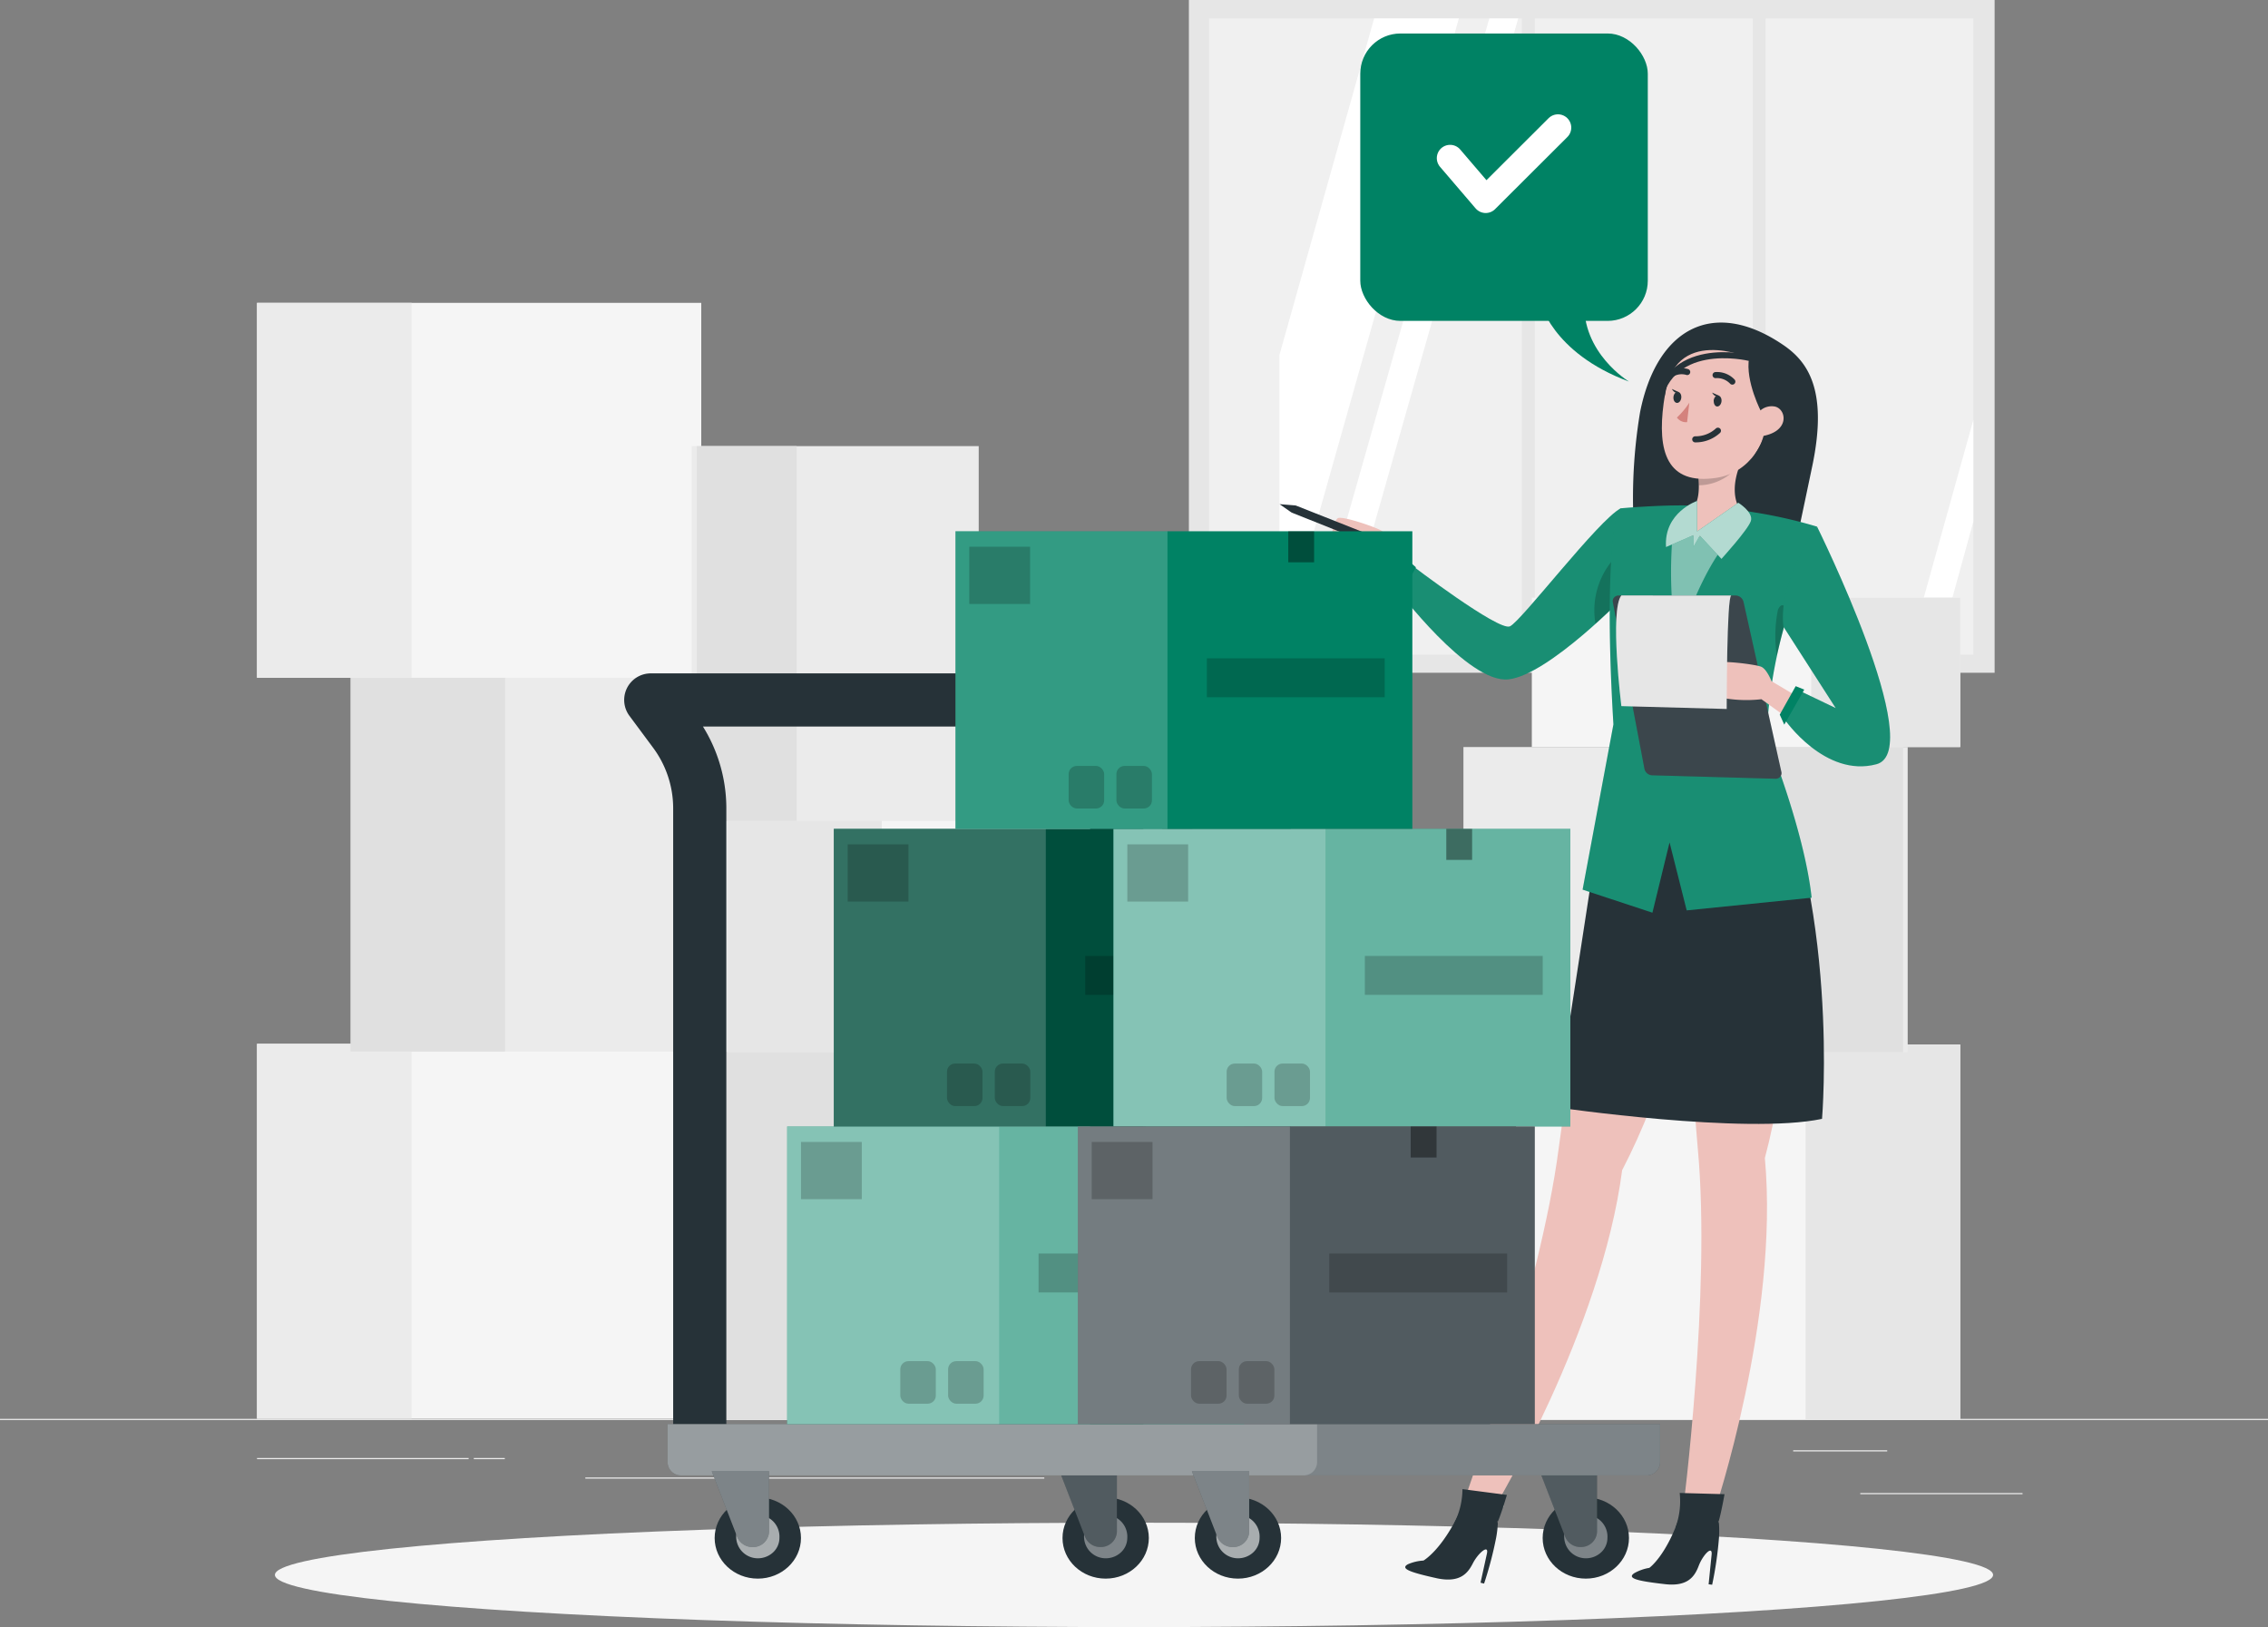
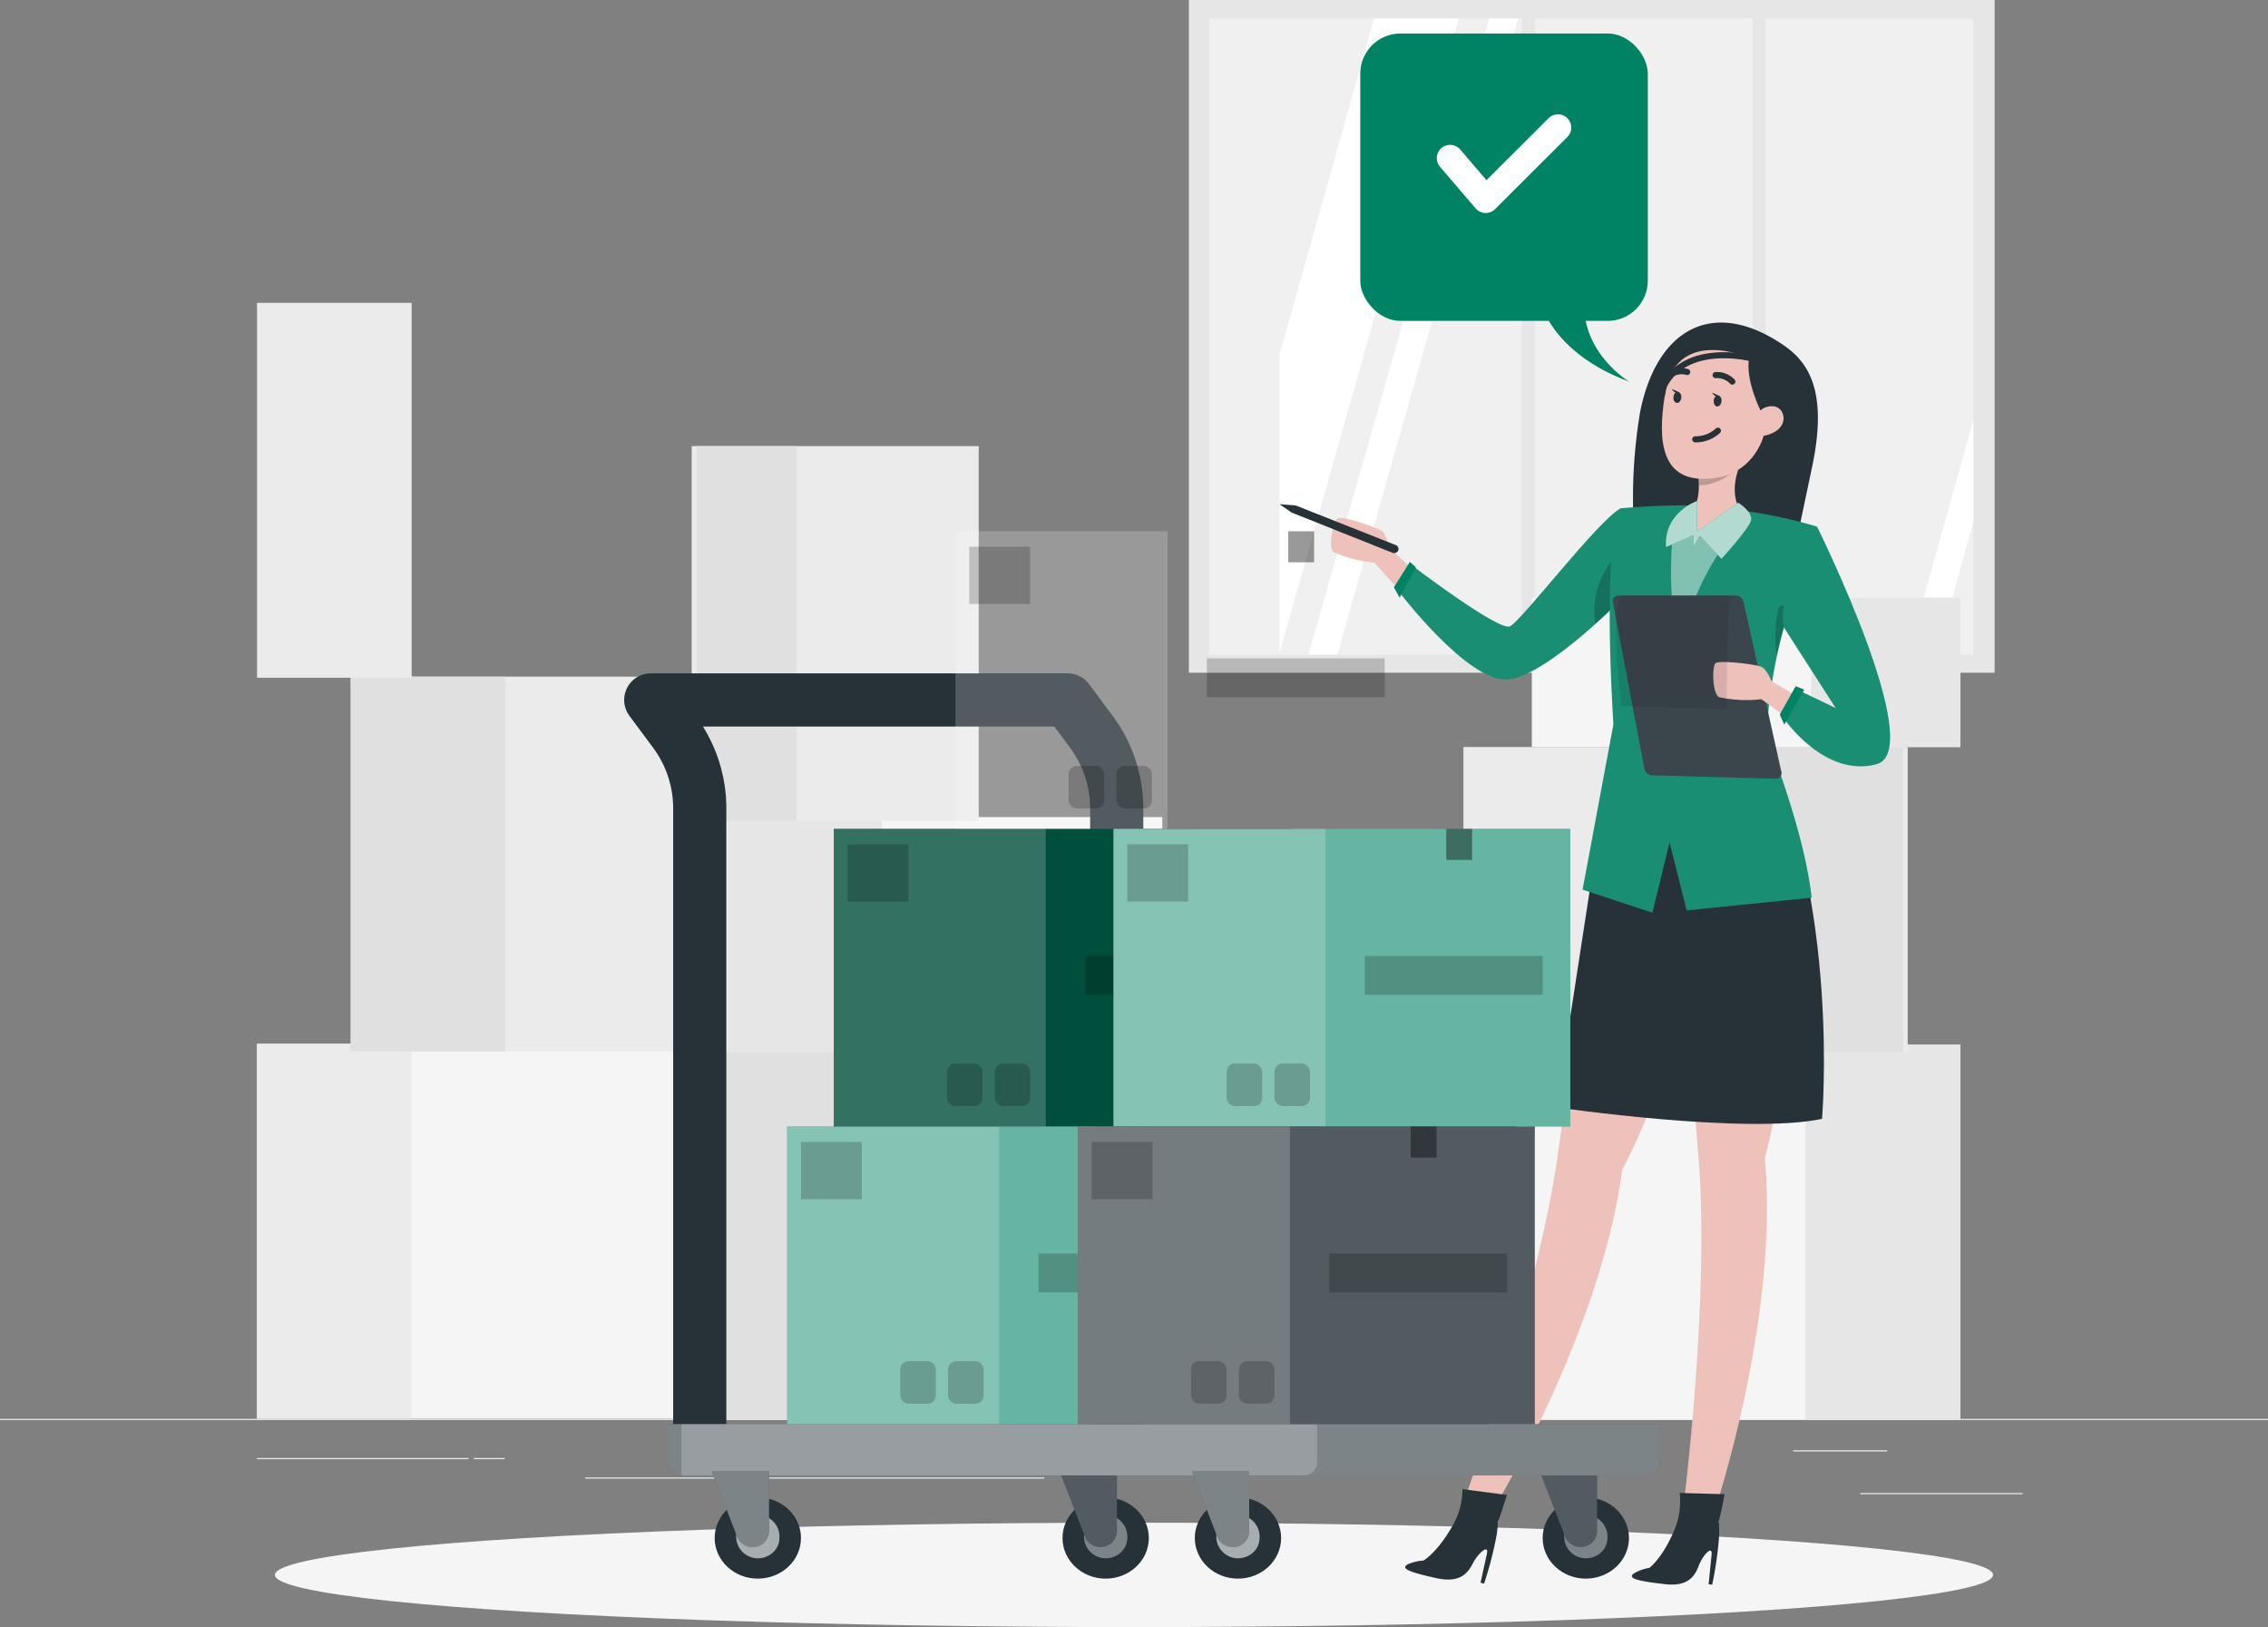
<svg xmlns="http://www.w3.org/2000/svg" id="Checking_boxes-rafiki" data-name="Checking boxes-rafiki" width="255.962" height="183.585" viewBox="0 0 255.962 183.585">
  <rect x="0" y="0" width="255.962" height="183.585" fill="#808080" stroke="none" />
  <g id="freepik--background-complete--inject-2">
    <rect id="Rectangle_329" data-name="Rectangle 329" width="255.962" height="0.13" transform="translate(0 160.093)" fill="#ebebeb" />
    <rect id="Rectangle_330" data-name="Rectangle 330" width="18.314" height="0.13" transform="translate(209.946 168.463)" fill="#ebebeb" />
    <rect id="Rectangle_331" data-name="Rectangle 331" width="4.805" height="0.13" transform="translate(164.877 169.878)" fill="#ebebeb" />
    <rect id="Rectangle_332" data-name="Rectangle 332" width="10.611" height="0.13" transform="translate(202.375 163.636)" fill="#ebebeb" />
    <rect id="Rectangle_333" data-name="Rectangle 333" width="23.882" height="0.13" transform="translate(29.007 164.51)" fill="#ebebeb" />
    <rect id="Rectangle_334" data-name="Rectangle 334" width="3.5" height="0.13" transform="translate(53.472 164.51)" fill="#ebebeb" />
    <rect id="Rectangle_335" data-name="Rectangle 335" width="51.8" height="0.13" transform="translate(66.059 166.705)" fill="#ebebeb" />
    <rect id="Rectangle_336" data-name="Rectangle 336" width="90.932" height="75.908" transform="translate(134.176)" fill="#e6e6e6" />
    <rect id="Rectangle_337" data-name="Rectangle 337" width="86.259" height="71.788" transform="translate(136.448 2.081)" fill="#f0f0f0" />
    <path id="Path_5595" data-name="Path 5595" d="M304.109,78.65,283.86,150.282V116.625L294.548,78.65Z" transform="translate(-139.466 -76.569)" fill="#fff" />
    <path id="Path_5596" data-name="Path 5596" d="M314.3,78.65l-20.42,71.788H290.62L311.04,78.65Z" transform="translate(-142.961 -76.569)" fill="#fff" />
    <path id="Path_5597" data-name="Path 5597" d="M433.887,165.73V177.2l-4.131,15.018H426.5Z" transform="translate(-211.18 -118.35)" fill="#fff" />
    <rect id="Rectangle_338" data-name="Rectangle 338" width="1.454" height="74.681" transform="translate(171.754 0.791)" fill="#e6e6e6" />
    <rect id="Rectangle_339" data-name="Rectangle 339" width="1.454" height="74.681" transform="translate(197.811 0.791)" fill="#e6e6e6" />
    <rect id="Rectangle_340" data-name="Rectangle 340" width="50.136" height="42.298" transform="translate(29.007 117.774)" fill="#f5f5f5" />
    <rect id="Rectangle_341" data-name="Rectangle 341" width="17.451" height="42.298" transform="translate(29.007 117.774)" fill="#ebebeb" />
    <rect id="Rectangle_342" data-name="Rectangle 342" width="50.136" height="42.298" transform="translate(39.646 76.345)" fill="#ebebeb" />
    <rect id="Rectangle_343" data-name="Rectangle 343" width="17.451" height="42.298" transform="translate(39.553 76.345)" fill="#e0e0e0" />
-     <rect id="Rectangle_344" data-name="Rectangle 344" width="50.136" height="42.298" transform="translate(29.007 34.172)" fill="#f5f5f5" />
    <rect id="Rectangle_345" data-name="Rectangle 345" width="17.451" height="42.298" transform="translate(29.007 34.172)" fill="#ebebeb" />
    <rect id="Rectangle_346" data-name="Rectangle 346" width="50.136" height="42.298" transform="translate(75.994 117.811)" fill="#ebebeb" />
    <rect id="Rectangle_347" data-name="Rectangle 347" width="17.451" height="42.298" transform="translate(76.949 117.811)" fill="#e0e0e0" />
    <rect id="Rectangle_348" data-name="Rectangle 348" width="50.136" height="26.494" transform="translate(81.042 92.191)" fill="#f5f5f5" />
    <rect id="Rectangle_349" data-name="Rectangle 349" width="17.451" height="26.494" transform="translate(82.061 92.191)" fill="#e6e6e6" />
    <rect id="Rectangle_350" data-name="Rectangle 350" width="32.392" height="42.298" transform="translate(78.064 50.335)" fill="#ebebeb" />
    <rect id="Rectangle_351" data-name="Rectangle 351" width="11.275" height="42.298" transform="translate(78.634 50.335)" fill="#e0e0e0" />
    <rect id="Rectangle_352" data-name="Rectangle 352" width="50.136" height="42.298" transform="translate(221.226 160.15) rotate(180)" fill="#f5f5f5" />
    <rect id="Rectangle_353" data-name="Rectangle 353" width="17.451" height="42.298" transform="translate(221.226 160.15) rotate(180)" fill="#e6e6e6" />
    <rect id="Rectangle_354" data-name="Rectangle 354" width="50.136" height="34.432" transform="translate(215.297 118.721) rotate(180)" fill="#ebebeb" />
    <rect id="Rectangle_355" data-name="Rectangle 355" width="17.451" height="34.432" transform="translate(214.791 118.721) rotate(180)" fill="#e0e0e0" />
    <rect id="Rectangle_356" data-name="Rectangle 356" width="48.349" height="16.855" transform="translate(221.226 84.289) rotate(180)" fill="#f5f5f5" />
    <rect id="Rectangle_357" data-name="Rectangle 357" width="16.826" height="16.855" transform="translate(221.231 84.289) rotate(180)" fill="#e6e6e6" />
  </g>
  <g id="freepik--Shadow--inject-2" transform="translate(31.026 171.808)">
    <ellipse id="freepik--path--inject-2" cx="96.955" cy="5.889" rx="96.955" ry="5.889" fill="#f5f5f5" />
  </g>
  <g id="freepik--bubble-speech--inject-2" transform="translate(153.518 3.779)">
    <rect id="Rectangle_358" data-name="Rectangle 358" width="32.448" height="32.427" rx="4.53" fill="#008264" />
    <path id="Path_5598" data-name="Path 5598" d="M340.34,139.89s1.288,5.863,10.069,9.114c0,0-5.369-3.23-5.037-9.114Z" transform="translate(-320.085 -109.731)" fill="#008264" />
    <path id="Path_5599" data-name="Path 5599" d="M335.96,124.2l4.017,4.693,8.157-8.136" transform="translate(-325.823 -110.137)" fill="none" stroke="#fff" stroke-linecap="round" stroke-linejoin="round" stroke-width="3" />
  </g>
  <g id="freepik--character-2--inject-2" transform="translate(144.409 36.397)">
    <path id="Path_5600" data-name="Path 5600" d="M378.852,147.116c2.7,1.826,5.148,4.947,3.318,13.687s-2.295,10.82-2.295,10.82L362.18,169.75a58.8,58.8,0,0,1,.553-15.013C364.6,145.337,370.934,141.763,378.852,147.116Z" transform="translate(-322.048 -144.618)" fill="#263238" />
    <path id="Path_5601" data-name="Path 5601" d="M345.765,242.25s-5.994,30.042-7.592,42.386c-2.09,16.1-10.633,39.64-10.633,39.64l3.417.832S343,305.1,345.334,287.1c9.566-18.4,10.34-41.06,10.34-41.06Z" transform="translate(-306.672 -191.461)" fill="#eec1bb" />
    <path id="Path_5602" data-name="Path 5602" d="M315.755,408.307a5.19,5.19,0,0,1,1.753-.416h0s2.1-1.165,4.18-5.681h2.344a1.93,1.93,0,0,1,1.8,1.212.986.986,0,0,1,.066.307,11.826,11.826,0,0,1-.182,1.561,42.02,42.02,0,0,1-1.366,5.2l-.4-.1.719-3.282c.243-1.118-1.006-.042-1.581,1.087s-1.443,2.227-4.014,1.706C316.043,409.228,314.832,408.817,315.755,408.307Z" transform="translate(-301.268 -268.209)" fill="#263238" />
    <path id="Path_5603" data-name="Path 5603" d="M330.388,401.271c.442-1.066,1.006-2.976,1.006-2.976l-5.015-.655a8.669,8.669,0,0,1-.929,3.839C328.071,401.469,330.388,401.271,330.388,401.271Z" transform="translate(-305.737 -266.017)" fill="#263238" />
    <path id="Path_5604" data-name="Path 5604" d="M371.75,241.33s.746,30.562,1.891,42.943c1.5,16.158-1.686,40.857-1.686,40.857l3.528.146s7.382-21.921,5.723-39.993c5.314-19.861,1.106-42.178,1.106-42.178Z" transform="translate(-326.436 -191.02)" fill="#eec1bb" />
    <path id="Path_5605" data-name="Path 5605" d="M361.978,409.481a5.175,5.175,0,0,1,1.7-.6h0s1.952-1.368,3.506-6.071l2.322-.25a1.953,1.953,0,0,1,1.93,1.04.947.947,0,0,1,.1.3,11.838,11.838,0,0,1,0,1.6,41.522,41.522,0,0,1-.769,5.285l-.4-.052.337-3.34c.111-1.134-1,.062-1.449,1.243s-1.2,2.393-3.832,2.081C362.354,410.366,361.1,410.069,361.978,409.481Z" transform="translate(-321.945 -268.375)" fill="#263238" />
    <path id="Path_5606" data-name="Path 5606" d="M375.482,401.669c.315-1.1.658-3.059.658-3.059l-5.059-.14a8.652,8.652,0,0,1-.481,3.912C373.2,402.1,375.482,401.669,375.482,401.669Z" transform="translate(-325.922 -266.415)" fill="#263238" />
    <path id="Path_5607" data-name="Path 5607" d="M352.874,232.61,346.3,275.381s21.41,3.121,29.981,1.3c0,0,2.107-24.694-6.84-42.657Z" transform="translate(-315.059 -186.836)" fill="#263238" />
    <path id="Path_5608" data-name="Path 5608" d="M312.522,195.589l-5.723-5.316s-.194-1.425-.752-1.821-4.473-1.737-4.977-1.441-1.15,3.283-.475,3.829a14.888,14.888,0,0,0,4.606,1.186l6.21,6.924Z" transform="translate(-294.496 -164.937)" fill="#eec1bb" />
    <path id="Path_5609" data-name="Path 5609" d="M338.969,184.91c-2.466,1.233-11.225,12.75-12.513,13.317s-11.147-6.95-11.147-6.95l-1.659,2.669s8.084,10.779,12.657,10.258,13.326-9.624,13.326-9.624Z" transform="translate(-300.462 -163.95)" fill="#008264" />
    <path id="Path_5610" data-name="Path 5610" d="M338.969,184.91c-2.466,1.233-11.225,12.75-12.513,13.317s-11.147-6.95-11.147-6.95l-1.659,2.669s8.084,10.779,12.657,10.258,13.326-9.624,13.326-9.624Z" transform="translate(-300.462 -163.95)" fill="#fff" opacity="0.1" />
    <path id="Path_5611" data-name="Path 5611" d="M315.623,197.139l-.686-.609-1.8,2.861.647,1.17Z" transform="translate(-300.234 -169.525)" fill="#008264" />
    <path id="Path_5612" data-name="Path 5612" d="M354.172,202.651c2.046-1.836,3.517-3.361,3.517-3.361L357.534,197l-.752-2.221a8.786,8.786,0,0,0-2.61,7.871Z" transform="translate(-318.518 -168.685)" opacity="0.2" />
    <path id="Path_5613" data-name="Path 5613" d="M355.124,208.983c-.691-11.445-.382-17.749-.066-20.9.348-3.355.9-3.48.9-3.48s3.871-.354,7.227-.328a57.842,57.842,0,0,1,7.741.77,54.224,54.224,0,0,1,7.188,1.628c-.393,1.04-.747,2.081-1.078,3-.437,1.243-.829,2.393-1.189,3.47-.663,2.008-1.183,3.745-1.592,5.3a54.557,54.557,0,0,0-1.841,11.965s4.252,10.456,5.081,18.129l-14.1,1.431-1.935-7.673-1.935,7.933-7.879-2.6Z" transform="translate(-317.446 -163.646)" fill="#008264" />
    <path id="Path_5614" data-name="Path 5614" d="M355.124,208.983c-.691-11.445-.382-17.749-.066-20.9.348-3.355.9-3.48.9-3.48s3.871-.354,7.227-.328a57.842,57.842,0,0,1,7.741.77,54.224,54.224,0,0,1,7.188,1.628c-.393,1.04-.747,2.081-1.078,3-.437,1.243-.829,2.393-1.189,3.47-.663,2.008-1.183,3.745-1.592,5.3a54.557,54.557,0,0,0-1.841,11.965s4.252,10.456,5.081,18.129l-14.1,1.431-1.935-7.673-1.935,7.933-7.879-2.6Z" transform="translate(-317.446 -163.646)" fill="#fff" opacity="0.1" />
    <path id="Path_5615" data-name="Path 5615" d="M391.155,211.63c.188-.874.409-1.805.68-2.8.171-.635.359-1.3.553-2.008-.553-1.774-1.106-.385-1.106-.385A15.085,15.085,0,0,0,391.155,211.63Z" transform="translate(-335.037 -174.028)" opacity="0.2" />
    <path id="Path_5616" data-name="Path 5616" d="M371.752,180.174a4.838,4.838,0,0,1,.525-.213c.4-.3.885-1.009.863-2.741a14.072,14.072,0,0,0-.2-2.05l5.126-.9s-1.747,3.246-.293,5.66c.5.208.8.52.746.9-.382,2.783-6.751,5.478-6.751,5.478S368.661,181.771,371.752,180.174Z" transform="translate(-325.824 -158.845)" fill="#eec1bb" />
    <path id="Path_5617" data-name="Path 5617" d="M375,175.17a14.074,14.074,0,0,1,.2,2.034,5.694,5.694,0,0,0,4.927-2.934Z" transform="translate(-327.889 -158.845)" opacity="0.2" />
    <path id="Path_5618" data-name="Path 5618" d="M374.633,150.095c-4.457-.229-6.022,1.94-6.6,6.242-.724,5.379.326,9.28,5.966,8.417C381.661,163.563,382.037,150.475,374.633,150.095Z" transform="translate(-324.686 -147.238)" fill="#eec1bb" />
-     <path id="Path_5619" data-name="Path 5619" d="M372.3,162a8.947,8.947,0,0,1-1.4,1.67,1.25,1.25,0,0,0,1.15.52Z" transform="translate(-326.056 -152.958)" fill="#d4827d" />
    <path id="Path_5620" data-name="Path 5620" d="M378.4,161.017c0,.343.144.64.387.655s.464-.244.5-.588-.149-.64-.393-.655S378.428,160.674,378.4,161.017Z" transform="translate(-329.409 -152.204)" fill="#263238" />
    <path id="Path_5621" data-name="Path 5621" d="M378.849,160.149l-.769-.349S378.423,160.455,378.849,160.149Z" transform="translate(-329.266 -151.902)" fill="#263238" />
    <path id="Path_5622" data-name="Path 5622" d="M370.188,160.232c-.028.343.144.635.387.655s.47-.244.5-.593-.149-.635-.393-.655S370.215,159.889,370.188,160.232Z" transform="translate(-325.736 -151.824)" fill="#263238" />
    <path id="Path_5623" data-name="Path 5623" d="M370.639,159.364l-.769-.354S370.213,159.671,370.639,159.364Z" transform="translate(-325.596 -151.523)" fill="#263238" />
    <path id="Path_5624" data-name="Path 5624" d="M378.79,156a2.385,2.385,0,0,1,1.891.733" transform="translate(-329.583 -150.074)" fill="none" stroke="#263238" stroke-linecap="round" stroke-linejoin="round" stroke-width="0.686" />
    <path id="Path_5625" data-name="Path 5625" d="M371.547,155.256a2.19,2.19,0,0,0-1.8.25" transform="translate(-325.542 -149.679)" fill="none" stroke="#263238" stroke-linecap="round" stroke-linejoin="round" stroke-width="0.686" />
    <path id="Path_5626" data-name="Path 5626" d="M379.323,155.946s-1.886-3.553-1.416-6.2c0,0-8.631-3.85-9.56,4.557,0,0-.426-7.533,7.244-7.283s7.022,10.773,2.886,13.713C378.477,160.716,380.484,158.167,379.323,155.946Z" transform="translate(-324.913 -145.769)" fill="#263238" />
    <path id="Path_5627" data-name="Path 5627" d="M386.758,164.354a1.942,1.942,0,0,1,2.212-1.561c1.371.213,1.875,2.918-1.6,3.381C386.874,166.226,386.614,165.758,386.758,164.354Z" transform="translate(-333.128 -153.329)" fill="#eec1bb" />
    <path id="Path_5628" data-name="Path 5628" d="M377.2,168.07a3.71,3.71,0,0,1-2.56.973" transform="translate(-327.728 -155.87)" fill="none" stroke="#263238" stroke-linecap="round" stroke-linejoin="round" stroke-width="0.686" />
    <path id="Path_5629" data-name="Path 5629" d="M377.2,151.993s-9.632-2.357-10.44,6.138" transform="translate(-324.205 -148.012)" fill="none" stroke="#263238" stroke-linecap="round" stroke-linejoin="round" stroke-width="0.686" />
    <path id="Path_5630" data-name="Path 5630" d="M369.92,189.59a51.526,51.526,0,0,0,.47,13.156s2.842-9.686,6.834-12.979l-4.589.619Z" transform="translate(-325.519 -166.195)" fill="#008264" />
    <path id="Path_5631" data-name="Path 5631" d="M369.92,189.59a51.526,51.526,0,0,0,.47,13.156s2.842-9.686,6.834-12.979l-4.589.619Z" transform="translate(-325.519 -166.195)" fill="#fff" opacity="0.5" />
    <path id="Path_5632" data-name="Path 5632" d="M376.821,183.513l-4.661,3.241V183.31s-3.766,1.285-3.5,5.2l3.091-1.337v1.337l.724-1.29,2.444,2.627s2.991-3.282,3.318-4.271S376.821,183.513,376.821,183.513Z" transform="translate(-325.048 -163.182)" fill="#008264" />
    <path id="Path_5633" data-name="Path 5633" d="M376.821,183.513l-4.661,3.241V183.31s-3.766,1.285-3.5,5.2l3.091-1.337v1.337l.724-1.29,2.444,2.627s2.991-3.282,3.318-4.271S376.821,183.513,376.821,183.513Z" transform="translate(-325.048 -163.182)" fill="#fff" opacity="0.7" />
    <path id="Path_5634" data-name="Path 5634" d="M376.839,223.744l-4.28-19.211a.939.939,0,0,0-.929-.713H358.464a.681.681,0,0,0-.508.224.6.6,0,0,0-.144.51l3.567,18.811a.929.929,0,0,0,.907.739l13.918.39a.679.679,0,0,0,.5-.235A.6.6,0,0,0,376.839,223.744Z" transform="translate(-320.2 -173.023)" fill="#263238" />
    <path id="Path_5635" data-name="Path 5635" d="M376.839,223.744l-4.28-19.211a.939.939,0,0,0-.929-.713H358.464a.681.681,0,0,0-.508.224.6.6,0,0,0-.144.51l3.567,18.811a.929.929,0,0,0,.907.739l13.918.39a.679.679,0,0,0,.5-.235A.6.6,0,0,0,376.839,223.744Z" transform="translate(-320.2 -173.023)" fill="#fff" opacity="0.1" />
    <path id="Path_5636" data-name="Path 5636" d="M391.7,224.44l-6.807-4.037s-.52-1.347-1.15-1.623-4.766-.791-5.17-.4-.37,3.433.415,3.834a14.919,14.919,0,0,0,4.766.224l7.625,5.493Z" transform="translate(-329.373 -179.941)" fill="#eec1bb" />
    <path id="Path_5637" data-name="Path 5637" d="M396.39,188.89s-4.424,6.076-3.8,11.278l5.9,9.187-3.965-1.9-1.8,3.184s4.562,6.612,10.368,5.051S396.39,188.89,396.39,188.89Z" transform="translate(-335.726 -165.859)" fill="#008264" />
    <path id="Path_5638" data-name="Path 5638" d="M396.39,188.89s-4.424,6.076-3.8,11.278l5.9,9.187-3.965-1.9-1.8,3.184s4.562,6.612,10.368,5.051S396.39,188.89,396.39,188.89Z" transform="translate(-335.726 -165.859)" fill="#fff" opacity="0.1" />
    <path id="Path_5639" data-name="Path 5639" d="M394.655,223.87l-2.256,3.948-.509-1.129,1.8-3.21Z" transform="translate(-335.44 -182.455)" fill="#008264" />
-     <path id="Path_5640" data-name="Path 5640" d="M371.487,203.81c-.52,0-.52,12.8-.52,12.8l-11.888-.323s-1.338-10.82,0-12.485Z" transform="translate(-320.506 -173.013)" fill="#fff" />
    <path id="Path_5641" data-name="Path 5641" d="M371.487,203.81c-.52,0-.52,12.8-.52,12.8l-11.888-.323s-1.338-10.82,0-12.485Z" transform="translate(-320.506 -173.013)" opacity="0.1" />
    <path id="Path_5642" data-name="Path 5642" d="M291.68,184.172l11.241,4.448a.488.488,0,0,1,.268.261.448.448,0,0,1-.008.363h0a.5.5,0,0,1-.647.239l-11.313-4.51-.105-.052L289.8,184l1.731.14A.512.512,0,0,1,291.68,184.172Z" transform="translate(-289.8 -163.513)" fill="#263238" />
  </g>
  <g id="freepik--Boxes--inject-2" transform="translate(73.444 59.943)">
    <path id="Path_5687" data-name="Path 5687" d="M157.529,309.978v-71.31a14.478,14.478,0,0,0-2.883-8.633L152,226.47h47.056l2.649,3.569a14.476,14.476,0,0,1,2.881,8.63V309.3" transform="translate(-152 -207.436)" fill="none" stroke="#263238" stroke-linecap="round" stroke-linejoin="round" stroke-width="6" />
    <ellipse id="Ellipse_15" data-name="Ellipse 15" cx="4.871" cy="4.583" rx="4.871" ry="4.583" transform="translate(100.658 109.009)" fill="#263238" />
    <path id="Path_5688" data-name="Path 5688" d="M343.317,406.119a2.443,2.443,0,1,0-2.438,2.289,2.514,2.514,0,0,0,1.724-.669A2.223,2.223,0,0,0,343.317,406.119Z" transform="translate(-235.349 -292.527)" fill="#fff" opacity="0.4" />
    <path id="Path_5689" data-name="Path 5689" d="M338.062,402.322h0a1.856,1.856,0,0,1-1.742-1.145l-2.87-7.4h6.464v6.8a1.8,1.8,0,0,1-1.852,1.743Z" transform="translate(-233.118 -287.71)" fill="#263238" />
    <path id="Path_5690" data-name="Path 5690" d="M338.062,402.322h0a1.856,1.856,0,0,1-1.742-1.145l-2.87-7.4h6.464v6.8a1.8,1.8,0,0,1-1.852,1.743Z" transform="translate(-233.118 -287.71)" fill="#fff" opacity="0.2" />
    <ellipse id="Ellipse_16" data-name="Ellipse 16" cx="4.871" cy="4.583" rx="4.871" ry="4.583" transform="translate(46.469 109.009)" fill="#263238" />
    <path id="Path_5691" data-name="Path 5691" d="M245.317,406.119a2.443,2.443,0,1,0-2.439,2.289,2.514,2.514,0,0,0,1.724-.669A2.223,2.223,0,0,0,245.317,406.119Z" transform="translate(-191.538 -292.527)" fill="#fff" opacity="0.4" />
    <path id="Path_5692" data-name="Path 5692" d="M240.062,402.322h0a1.856,1.856,0,0,1-1.742-1.145l-2.87-7.4h6.464v6.8a1.8,1.8,0,0,1-1.852,1.743Z" transform="translate(-189.307 -287.71)" fill="#263238" />
    <path id="Path_5693" data-name="Path 5693" d="M240.062,402.322h0a1.856,1.856,0,0,1-1.742-1.145l-2.87-7.4h6.464v6.8a1.8,1.8,0,0,1-1.852,1.743Z" transform="translate(-189.307 -287.71)" fill="#fff" opacity="0.2" />
    <path id="Path_5694" data-name="Path 5694" d="M267.449,383.53v4.328a1.51,1.51,0,0,1-1.554,1.462H157a1.51,1.51,0,0,1-1.554-1.462V383.53Z" transform="translate(-153.542 -282.792)" fill="#263238" />
    <path id="Path_5695" data-name="Path 5695" d="M267.449,383.53v4.328a1.51,1.51,0,0,1-1.554,1.462H157a1.51,1.51,0,0,1-1.554-1.462V383.53Z" transform="translate(-153.542 -282.792)" fill="#fff" opacity="0.4" />
-     <path id="Path_5696" data-name="Path 5696" d="M228.743,383.53v4.328a1.51,1.51,0,0,1-1.554,1.462H157a1.51,1.51,0,0,1-1.554-1.462V383.53Z" transform="translate(-153.542 -282.792)" fill="#fff" opacity="0.2" />
+     <path id="Path_5696" data-name="Path 5696" d="M228.743,383.53v4.328a1.51,1.51,0,0,1-1.554,1.462H157V383.53Z" transform="translate(-153.542 -282.792)" fill="#fff" opacity="0.2" />
    <ellipse id="Ellipse_17" data-name="Ellipse 17" cx="4.871" cy="4.583" rx="4.871" ry="4.583" transform="translate(61.399 109.009)" fill="#263238" />
    <path id="Path_5697" data-name="Path 5697" d="M272.317,406.119a2.443,2.443,0,1,0-2.438,2.289,2.514,2.514,0,0,0,1.724-.669A2.223,2.223,0,0,0,272.317,406.119Z" transform="translate(-203.608 -292.527)" fill="#fff" opacity="0.6" />
    <path id="Path_5698" data-name="Path 5698" d="M267.062,402.322h0a1.856,1.856,0,0,1-1.742-1.145l-2.87-7.4h6.464v6.8A1.8,1.8,0,0,1,267.062,402.322Z" transform="translate(-201.377 -287.71)" fill="#263238" />
    <path id="Path_5699" data-name="Path 5699" d="M267.062,402.322h0a1.856,1.856,0,0,1-1.742-1.145l-2.87-7.4h6.464v6.8A1.8,1.8,0,0,1,267.062,402.322Z" transform="translate(-201.377 -287.71)" fill="#fff" opacity="0.4" />
    <ellipse id="Ellipse_18" data-name="Ellipse 18" cx="4.871" cy="4.583" rx="4.871" ry="4.583" transform="translate(7.21 109.009)" fill="#263238" />
    <path id="Path_5700" data-name="Path 5700" d="M174.317,406.119a2.443,2.443,0,1,0-2.438,2.289,2.514,2.514,0,0,0,1.724-.669,2.222,2.222,0,0,0,.715-1.62Z" transform="translate(-159.797 -292.527)" fill="#fff" opacity="0.6" />
    <path id="Path_5701" data-name="Path 5701" d="M169.062,402.322h0a1.856,1.856,0,0,1-1.742-1.145l-2.87-7.4h6.464v6.8A1.8,1.8,0,0,1,169.062,402.322Z" transform="translate(-157.566 -287.71)" fill="#263238" />
    <path id="Path_5702" data-name="Path 5702" d="M169.062,402.322h0a1.856,1.856,0,0,1-1.742-1.145l-2.87-7.4h6.464v6.8A1.8,1.8,0,0,1,169.062,402.322Z" transform="translate(-157.566 -287.71)" fill="#fff" opacity="0.4" />
    <rect id="Rectangle_362" data-name="Rectangle 362" width="51.562" height="33.579" transform="translate(15.394 67.158)" fill="#008264" />
    <rect id="Rectangle_363" data-name="Rectangle 363" width="51.562" height="33.579" transform="translate(15.394 67.158)" fill="#fff" opacity="0.4" />
    <rect id="Rectangle_364" data-name="Rectangle 364" width="23.926" height="33.579" transform="translate(15.394 67.158)" fill="#fff" opacity="0.2" />
    <rect id="Rectangle_365" data-name="Rectangle 365" width="4.009" height="4.801" rx="0.92" transform="translate(33.558 93.637)" opacity="0.2" />
    <rect id="Rectangle_366" data-name="Rectangle 366" width="4.009" height="4.801" rx="0.92" transform="translate(28.161 93.637)" opacity="0.2" />
    <rect id="Rectangle_367" data-name="Rectangle 367" width="2.914" height="3.501" transform="translate(52.956 67.158)" opacity="0.4" />
    <rect id="Rectangle_368" data-name="Rectangle 368" width="20.072" height="4.391" transform="translate(43.766 81.495)" opacity="0.2" />
    <rect id="Rectangle_369" data-name="Rectangle 369" width="6.862" height="6.456" transform="translate(16.953 68.906)" opacity="0.2" />
    <rect id="Rectangle_370" data-name="Rectangle 370" width="51.562" height="33.579" transform="translate(20.658 33.579)" fill="#008264" />
    <rect id="Rectangle_371" data-name="Rectangle 371" width="51.562" height="33.579" transform="translate(20.658 33.579)" opacity="0.4" />
    <rect id="Rectangle_372" data-name="Rectangle 372" width="23.926" height="33.579" transform="translate(20.658 33.579)" fill="#fff" opacity="0.2" />
    <rect id="Rectangle_373" data-name="Rectangle 373" width="4.009" height="4.801" rx="0.92" transform="translate(38.828 60.058)" opacity="0.2" />
    <rect id="Rectangle_374" data-name="Rectangle 374" width="4.009" height="4.801" rx="0.92" transform="translate(33.431 60.058)" opacity="0.2" />
    <rect id="Rectangle_375" data-name="Rectangle 375" width="2.914" height="3.501" transform="translate(58.22 33.579)" opacity="0.4" />
    <rect id="Rectangle_376" data-name="Rectangle 376" width="20.072" height="4.391" transform="translate(49.03 47.916)" opacity="0.2" />
    <rect id="Rectangle_377" data-name="Rectangle 377" width="6.862" height="6.456" transform="translate(22.223 35.327)" opacity="0.2" />
    <rect id="Rectangle_378" data-name="Rectangle 378" width="51.562" height="33.579" transform="translate(52.22 33.579)" fill="#008264" />
    <rect id="Rectangle_379" data-name="Rectangle 379" width="51.562" height="33.579" transform="translate(52.22 33.579)" fill="#fff" opacity="0.4" />
    <rect id="Rectangle_380" data-name="Rectangle 380" width="23.926" height="33.579" transform="translate(52.22 33.579)" fill="#fff" opacity="0.2" />
    <rect id="Rectangle_381" data-name="Rectangle 381" width="4.009" height="4.801" rx="0.92" transform="translate(70.39 60.058)" opacity="0.2" />
    <rect id="Rectangle_382" data-name="Rectangle 382" width="4.009" height="4.801" rx="0.92" transform="translate(64.993 60.058)" opacity="0.2" />
    <rect id="Rectangle_383" data-name="Rectangle 383" width="2.914" height="3.501" transform="translate(89.782 33.579)" opacity="0.4" />
    <rect id="Rectangle_384" data-name="Rectangle 384" width="20.072" height="4.391" transform="translate(80.592 47.916)" opacity="0.2" />
    <rect id="Rectangle_385" data-name="Rectangle 385" width="6.862" height="6.456" transform="translate(53.785 35.327)" opacity="0.2" />
-     <rect id="Rectangle_386" data-name="Rectangle 386" width="51.562" height="33.579" transform="translate(34.388)" fill="#008264" />
    <rect id="Rectangle_387" data-name="Rectangle 387" width="23.926" height="33.579" transform="translate(34.388)" fill="#fff" opacity="0.2" />
    <rect id="Rectangle_388" data-name="Rectangle 388" width="4.009" height="4.801" rx="0.92" transform="translate(52.552 26.478)" opacity="0.2" />
    <rect id="Rectangle_389" data-name="Rectangle 389" width="4.009" height="4.801" rx="0.92" transform="translate(47.161 26.478)" opacity="0.2" />
    <rect id="Rectangle_390" data-name="Rectangle 390" width="2.914" height="3.501" transform="translate(71.949)" opacity="0.4" />
    <rect id="Rectangle_391" data-name="Rectangle 391" width="20.072" height="4.391" transform="translate(62.759 14.337)" opacity="0.2" />
    <rect id="Rectangle_392" data-name="Rectangle 392" width="6.862" height="6.456" transform="translate(35.947 1.748)" opacity="0.2" />
    <rect id="Rectangle_393" data-name="Rectangle 393" width="51.562" height="33.579" transform="translate(48.206 67.158)" fill="#263238" />
    <rect id="Rectangle_394" data-name="Rectangle 394" width="51.562" height="33.579" transform="translate(48.206 67.158)" fill="#fff" opacity="0.2" />
    <rect id="Rectangle_395" data-name="Rectangle 395" width="23.926" height="33.579" transform="translate(48.206 67.158)" fill="#fff" opacity="0.2" />
    <rect id="Rectangle_396" data-name="Rectangle 396" width="4.009" height="4.801" rx="0.92" transform="translate(66.37 93.637)" opacity="0.2" />
    <rect id="Rectangle_397" data-name="Rectangle 397" width="4.009" height="4.801" rx="0.92" transform="translate(60.973 93.637)" opacity="0.2" />
    <rect id="Rectangle_398" data-name="Rectangle 398" width="2.914" height="3.501" transform="translate(85.767 67.158)" opacity="0.4" />
    <rect id="Rectangle_399" data-name="Rectangle 399" width="20.072" height="4.391" transform="translate(76.577 81.495)" opacity="0.2" />
    <rect id="Rectangle_400" data-name="Rectangle 400" width="6.862" height="6.456" transform="translate(49.765 68.906)" opacity="0.2" />
  </g>
</svg>